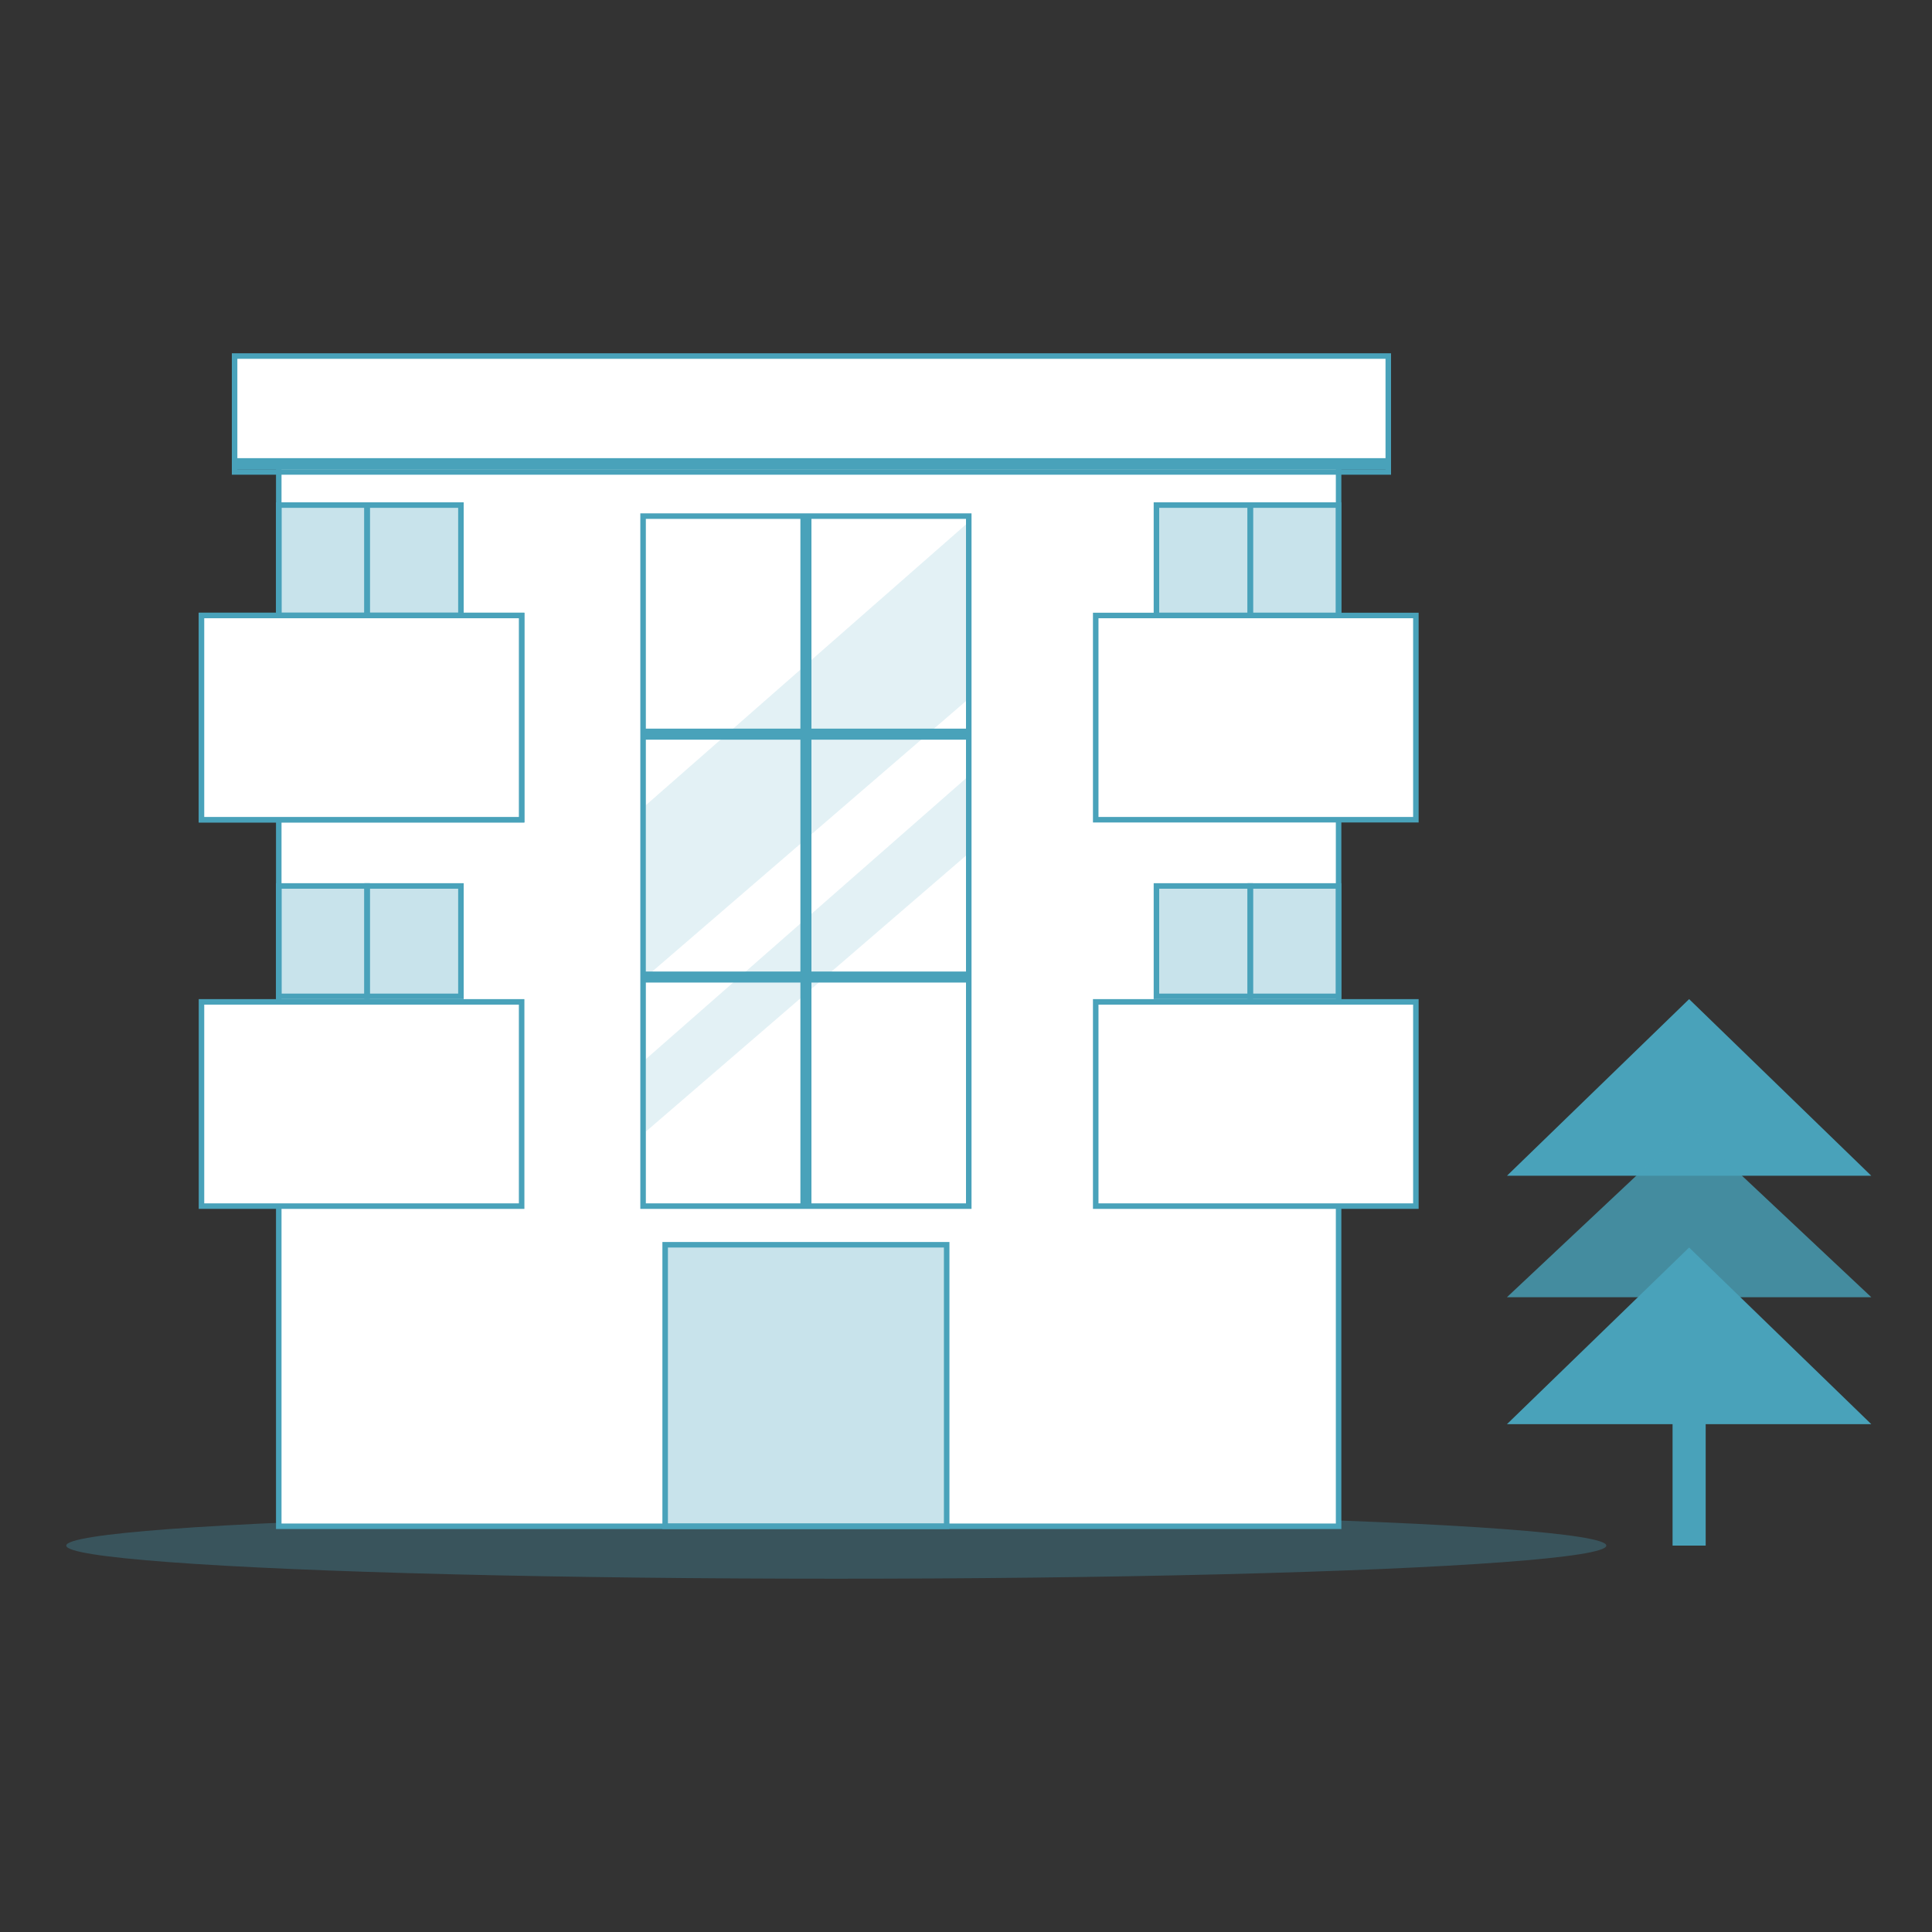
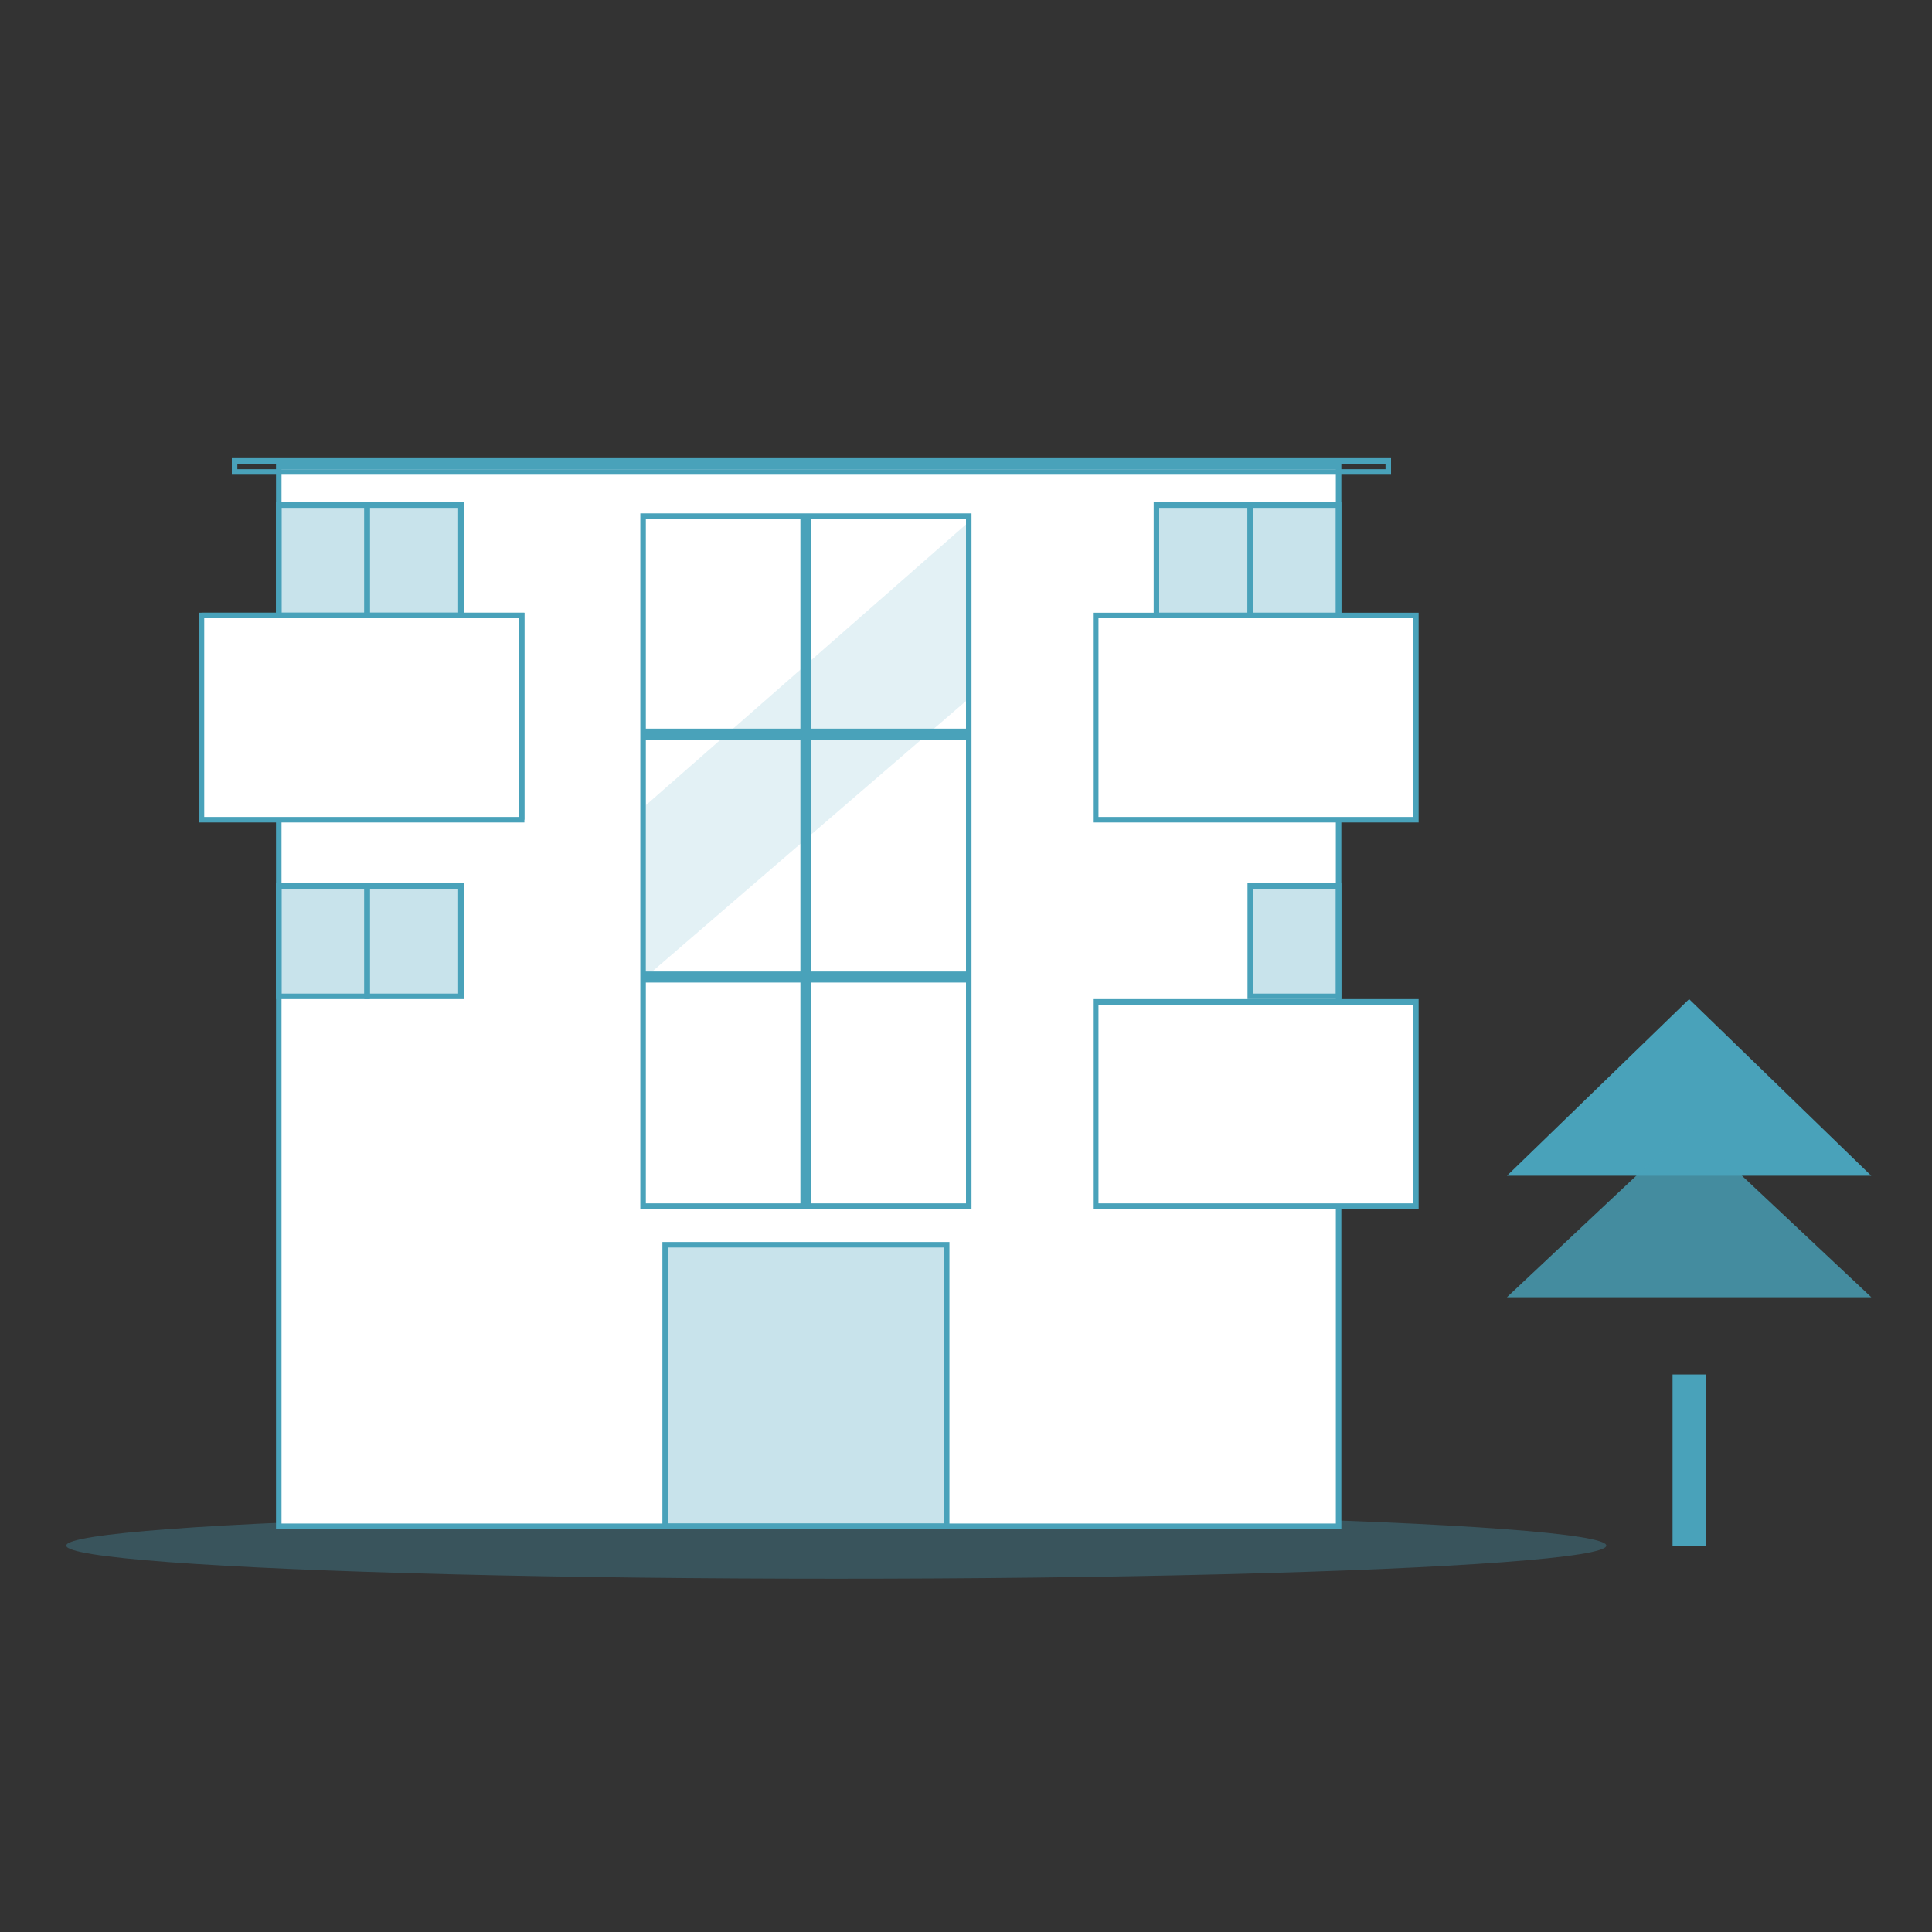
<svg xmlns="http://www.w3.org/2000/svg" width="350" height="350" viewBox="0 0 350 350" fill="none">
  <rect x="0" y="0" width="350" height="350" fill="#333333" stroke="none" />
  <rect x="303" y="249" width="6" height="31" fill="#49A2BA" />
  <ellipse cx="151.5" cy="280" rx="139.5" ry="6" fill="#49A2BA" fill-opacity="0.3" />
  <path d="M50.5 84.5H242.5V276.5H50.5V84.5Z" fill="white" stroke="#49A2BA" />
  <path opacity="0.5" d="M117 145.872L175 95V127L117 177V145.872Z" fill="#49A2BA" fill-opacity="0.3" />
-   <path opacity="0.5" d="M117 191.872L175 141V155L117 205V191.872Z" fill="#49A2BA" fill-opacity="0.3" />
-   <path d="M36.5 111.5H94.5V148.5H36.5V111.5Z" fill="white" stroke="#49A2BA" />
+   <path d="M36.5 111.5H94.5V148.5V111.5Z" fill="white" stroke="#49A2BA" />
  <path d="M36.5 111.5H94.5V148.5H36.5V111.5Z" fill="white" stroke="#49A2BA" />
  <path d="M198.5 111.5H256.5V148.5H198.5V111.5Z" fill="white" stroke="#49A2BA" />
  <path d="M209.5 91.5H226.5V111.5H209.5V91.5Z" fill="#49A2BA" fill-opacity="0.3" stroke="#49A2BA" />
  <path d="M83.5 91.5H66.5V111.5H83.5V91.5Z" fill="#49A2BA" fill-opacity="0.3" stroke="#49A2BA" />
-   <path d="M209.5 160.5H226.5V180.5H209.5V160.5Z" fill="#49A2BA" fill-opacity="0.3" stroke="#49A2BA" />
  <path d="M83.5 160.5H66.5V180.5H83.5V160.5Z" fill="#49A2BA" fill-opacity="0.3" stroke="#49A2BA" />
  <path d="M226.5 91.5H242.5V111.5H226.5V91.5Z" fill="#49A2BA" fill-opacity="0.3" stroke="#49A2BA" />
  <path d="M66.5 91.5H50.5V111.5H66.5V91.5Z" fill="#49A2BA" fill-opacity="0.3" stroke="#49A2BA" />
  <path d="M226.5 160.5H242.5V180.5H226.5V160.5Z" fill="#49A2BA" fill-opacity="0.3" stroke="#49A2BA" />
  <path d="M66.5 160.5H50.5V180.5H66.5V160.5Z" fill="#49A2BA" fill-opacity="0.3" stroke="#49A2BA" />
-   <path d="M36.5 181.5H94.5V218.5H36.5V181.5Z" fill="white" stroke="#49A2BA" />
  <path d="M120.5 225.5H171.5V276.5H120.5V225.5Z" fill="#49A2BA" fill-opacity="0.3" stroke="#49A2BA" />
  <path d="M145.5 93.5V132.5H116.5V93.5H145.5ZM116.5 133.5H145.5V176.5H116.5V133.5ZM146.5 176.5V133.5H175.5V176.5H146.5ZM116.5 177.5H145.5V218.5H116.5V177.5ZM146.5 218.5V177.5H175.5V218.5H146.5ZM146.5 132.5V93.5H175.5V132.5H146.5Z" stroke="#49A2BA" />
  <path d="M198.5 181.5H256.5V218.5H198.5V181.5Z" fill="white" stroke="#49A2BA" />
-   <rect x="42.5" y="64.5" width="209" height="20" fill="white" stroke="#49A2BA" />
  <rect x="42.5" y="83.5" width="209" height="2" stroke="#49A2BA" />
-   <path d="M306 226L339 258H273L306 226Z" fill="#49A2BA" />
  <path d="M306 181L339 213H273L306 181Z" fill="#49A2BA" />
  <path d="M306 204L339 235H273L306 204Z" fill="#49A2BA" fill-opacity="0.8" />
</svg>